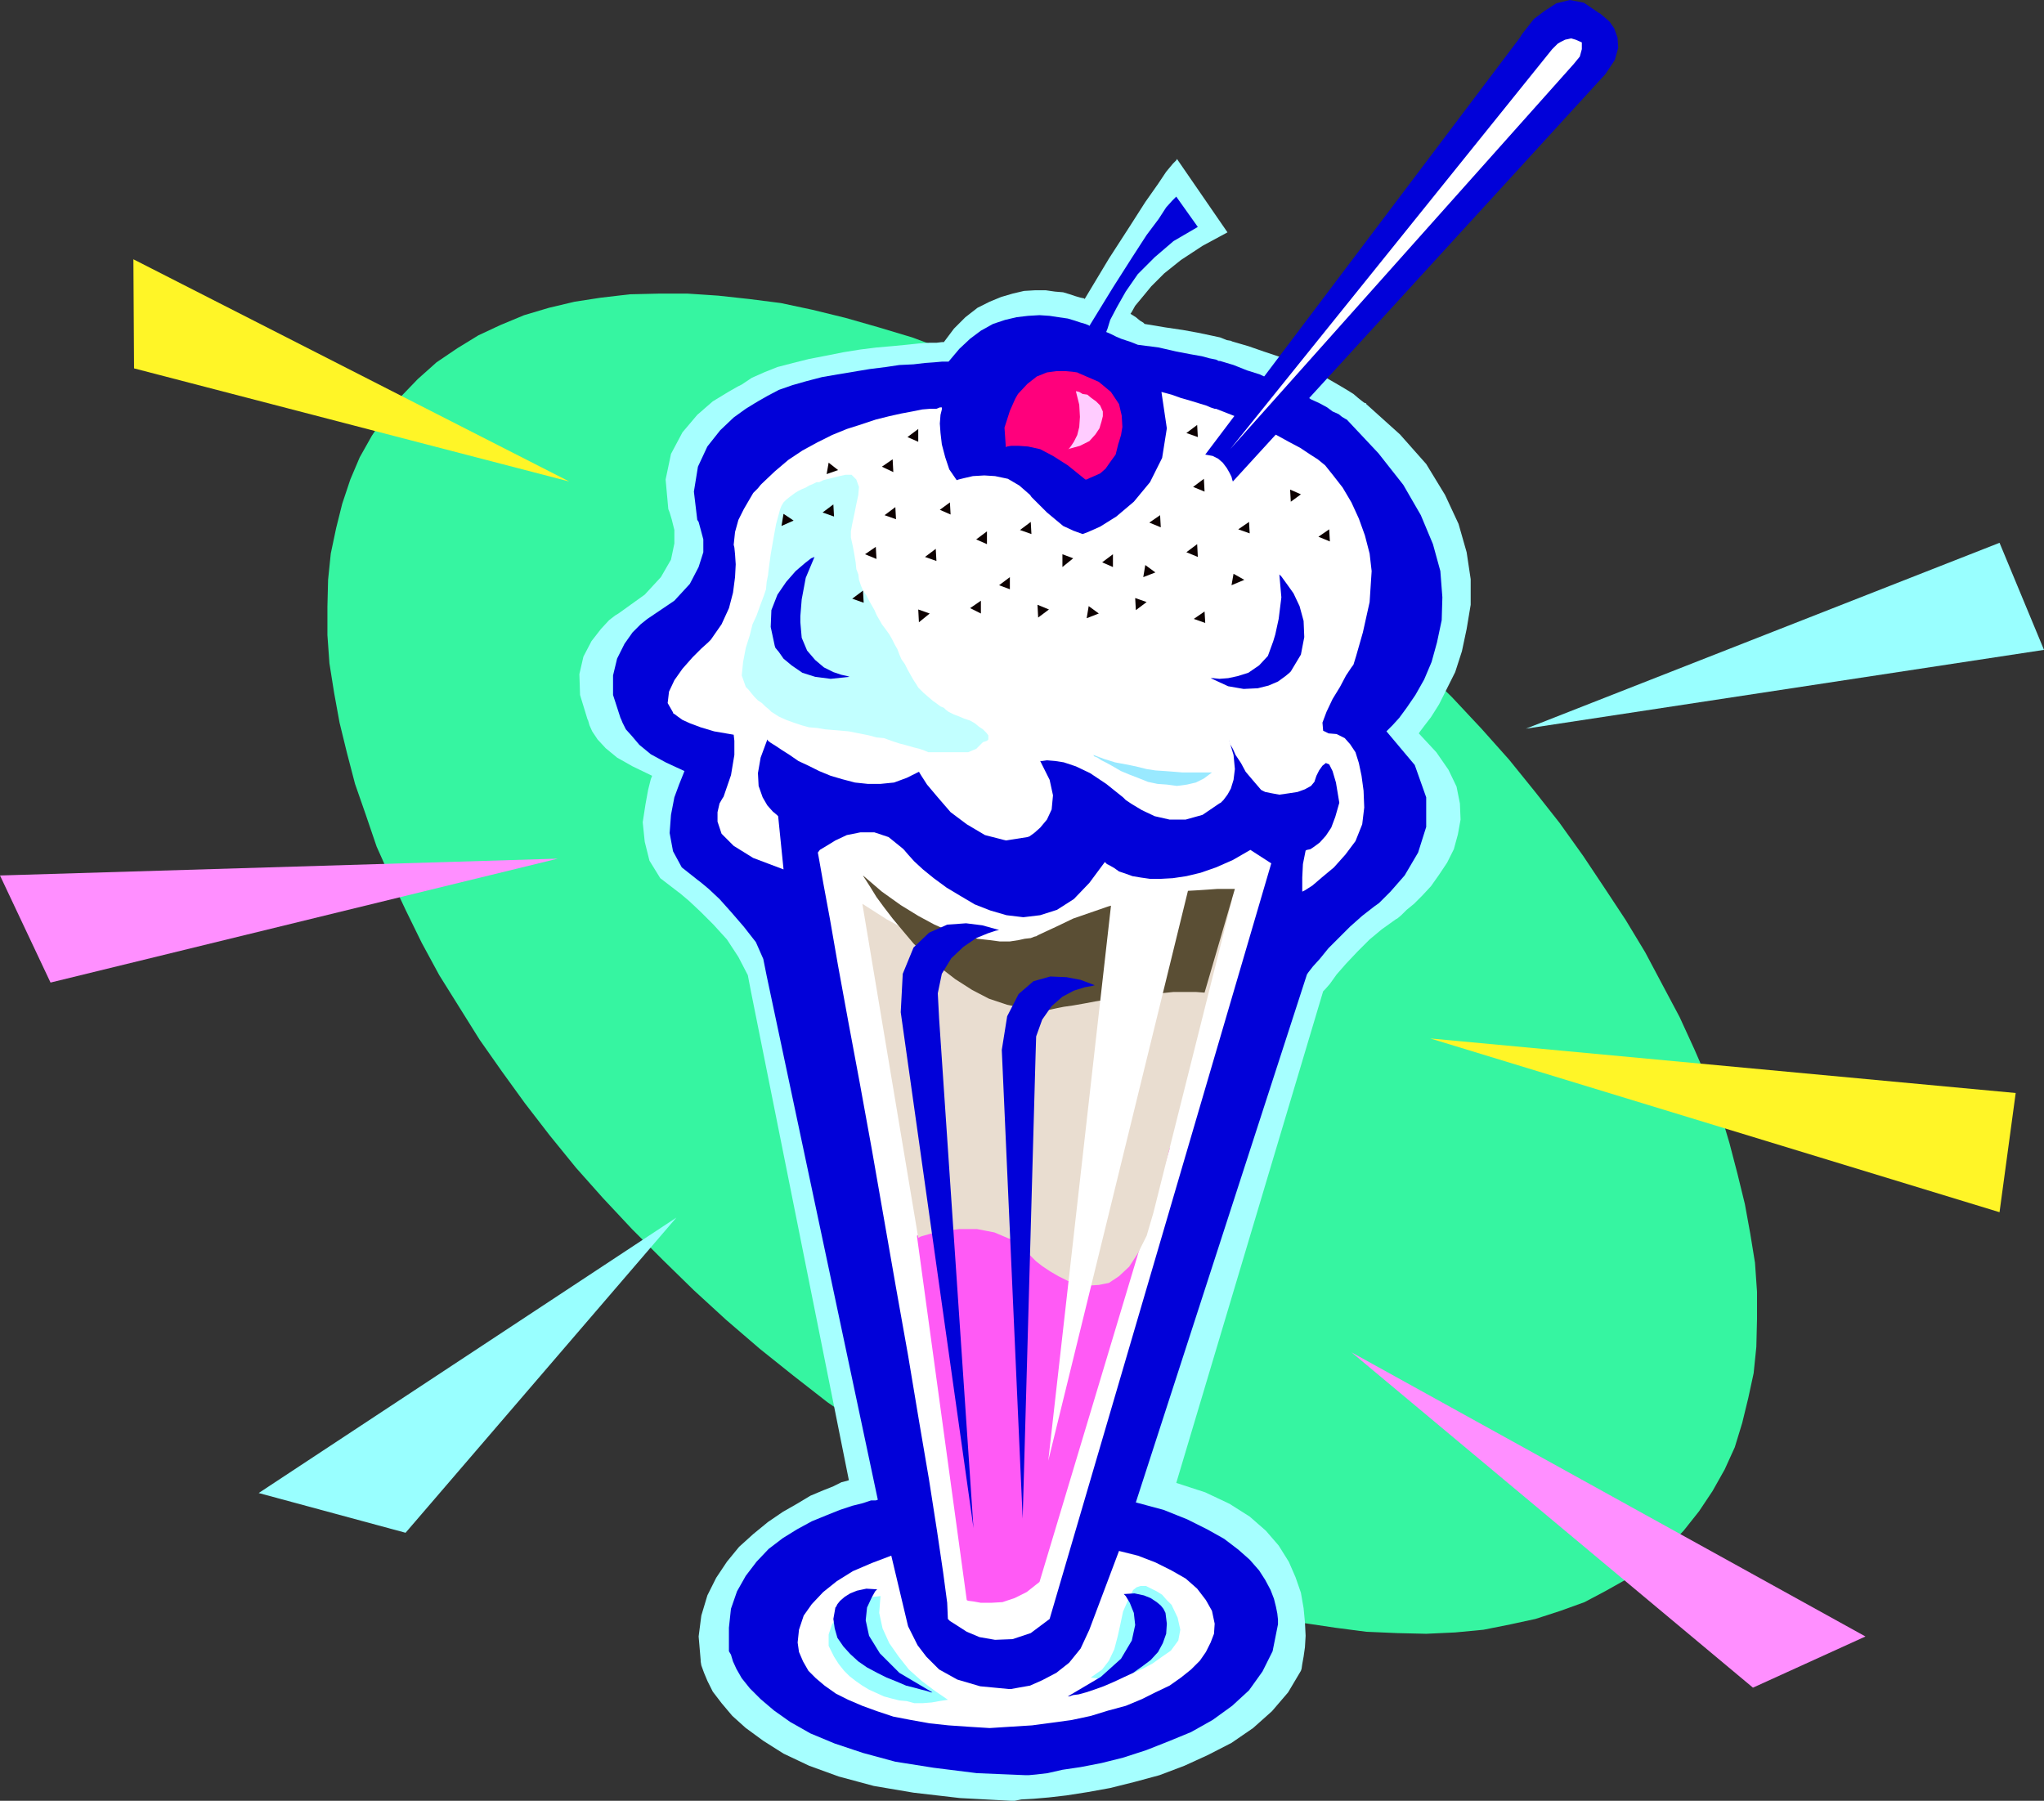
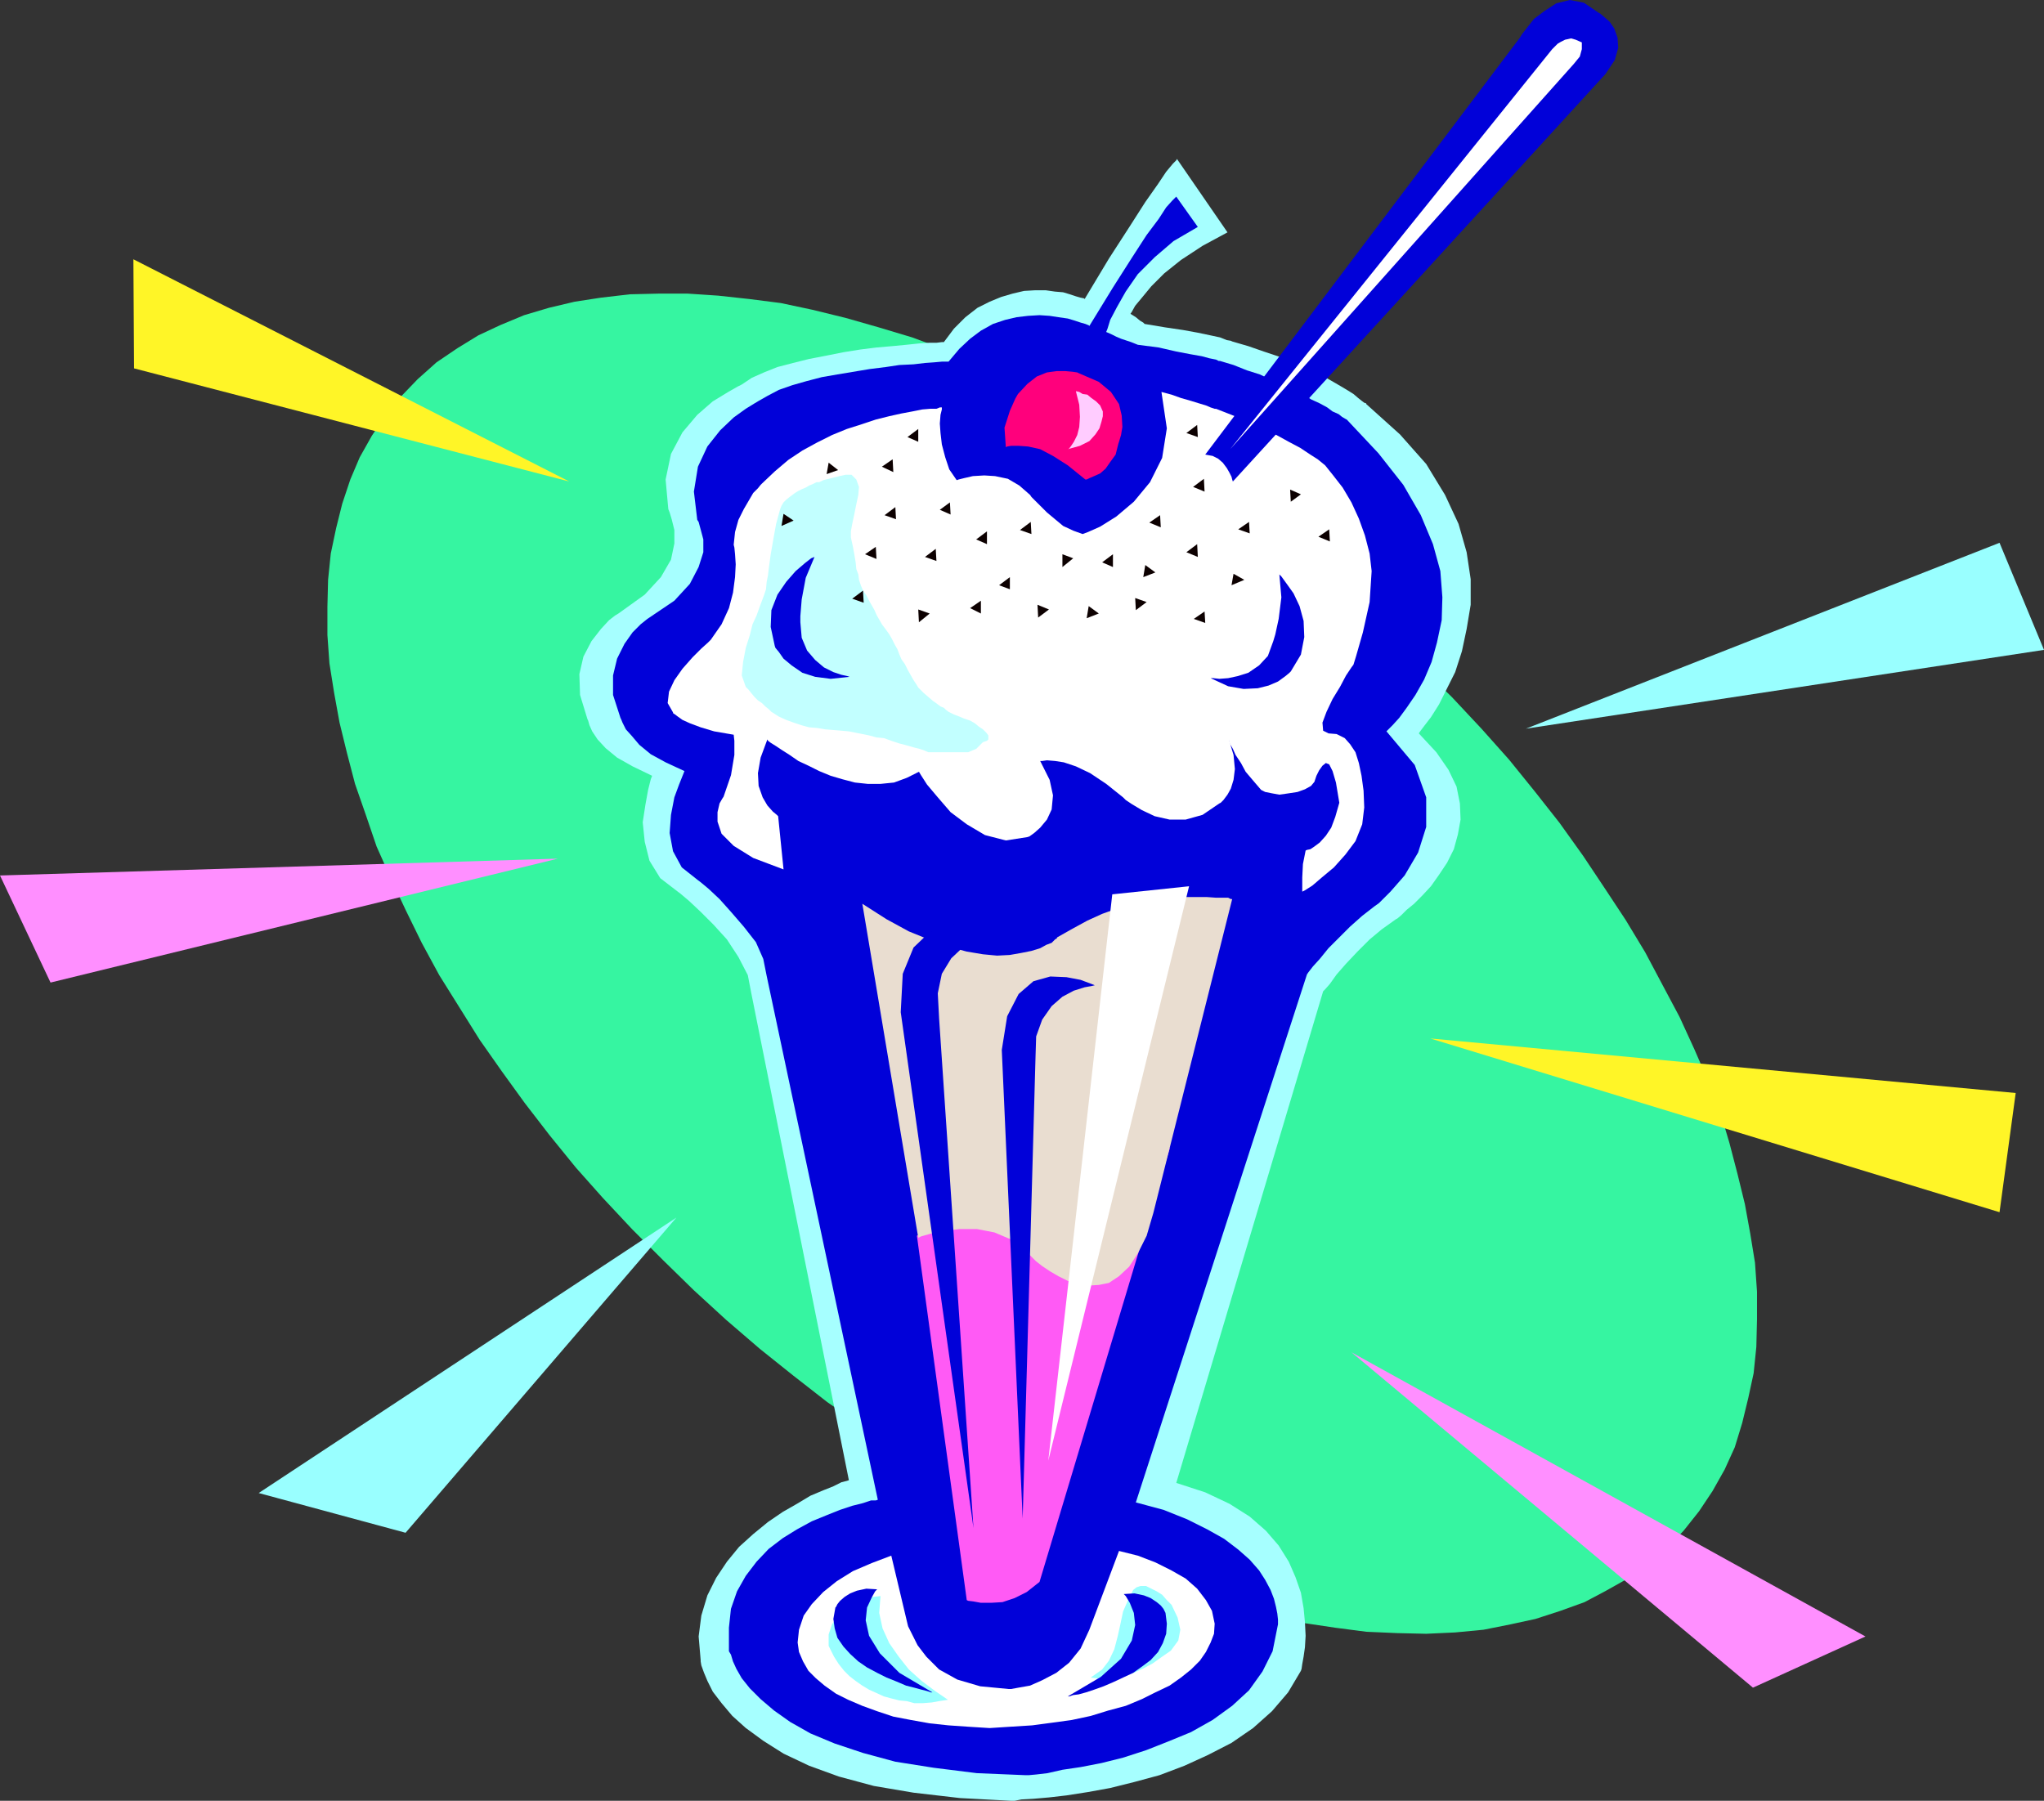
<svg xmlns="http://www.w3.org/2000/svg" xmlns:ns1="http://sodipodi.sourceforge.net/DTD/sodipodi-0.dtd" xmlns:ns2="http://www.inkscape.org/namespaces/inkscape" version="1.0" width="129.724mm" height="114.3mm" id="svg60" ns1:docname="Ice Cream Sundae 07.wmf">
  <rect width="100%" height="100%" fill="#333333" stroke="none" />
  <ns1:namedview id="namedview60" pagecolor="#ffffff" bordercolor="#000000" borderopacity="0.25" ns2:showpageshadow="2" ns2:pageopacity="0.0" ns2:pagecheckerboard="0" ns2:deskcolor="#d1d1d1" ns2:document-units="mm" />
  <defs id="defs1">
    <pattern id="WMFhbasepattern" patternUnits="userSpaceOnUse" width="6" height="6" x="0" y="0" />
  </defs>
  <path style="fill:#36f5a1;fill-opacity:1;fill-rule:evenodd;stroke:none" d="m 174.205,316.649 8.08,6.947 8.08,6.462 8.08,6.301 8.403,5.816 8.08,5.816 8.403,5.331 8.403,4.847 8.403,4.685 8.242,4.362 8.08,4.039 8.403,3.554 8.08,3.393 8.242,2.908 8.08,2.423 7.918,2.423 7.918,1.939 7.595,1.454 7.595,1.131 7.434,0.969 7.434,0.323 6.949,0.162 6.949,-0.323 6.787,-0.646 6.464,-1.292 5.979,-1.292 5.979,-1.939 5.818,-2.1 5.171,-2.746 5.171,-2.908 4.848,-3.554 4.525,-3.716 4.04,-4.2 3.717,-4.685 3.232,-4.847 2.909,-5.17 2.424,-5.331 1.778,-5.816 1.454,-5.978 1.293,-5.978 0.646,-6.301 0.162,-6.624 v -6.624 l -0.485,-6.947 -1.131,-6.947 -1.293,-7.108 -1.778,-7.27 -1.939,-7.432 -2.262,-7.593 -2.909,-7.432 -3.232,-7.432 -3.555,-7.755 -4.04,-7.593 -4.202,-7.916 -4.686,-7.755 -5.01,-7.593 -5.171,-7.755 -5.656,-7.916 -5.979,-7.593 -6.141,-7.593 -6.626,-7.432 -7.11,-7.593 -7.272,-7.108 -7.434,-7.27 -7.757,-7.27 -7.918,-6.947 -8.242,-6.624 -8.08,-6.301 -8.403,-5.816 -8.08,-5.654 -8.403,-5.17 -8.403,-5.17 -8.242,-4.524 -8.242,-4.362 -8.242,-3.877 -8.403,-3.877 -8.08,-3.231 -8.242,-3.07 -8.08,-2.423 -7.918,-2.262 -7.918,-1.939 -7.595,-1.616 -7.595,-0.969 -7.434,-0.808 -7.272,-0.485 h -7.11 l -6.787,0.162 -6.949,0.808 -6.302,0.969 -6.141,1.454 -5.979,1.777 -5.818,2.423 -5.171,2.423 -5.01,3.07 -5.01,3.393 -4.525,4.039 -4.04,4.2 -3.717,4.524 -3.232,4.847 -2.909,5.17 -2.262,5.331 -1.939,5.816 -1.454,5.816 -1.293,6.139 -0.646,6.301 -0.162,6.462 v 6.785 l 0.485,6.785 1.131,7.108 1.293,7.108 1.778,7.27 1.939,7.432 2.586,7.432 2.586,7.593 3.394,7.593 3.555,7.593 3.878,7.916 4.202,7.755 4.848,7.755 4.848,7.755 5.333,7.593 5.494,7.593 5.979,7.755 6.302,7.755 6.464,7.27 7.11,7.593 7.272,7.27 7.434,7.27 z" id="path1" />
  <path style="fill:#a6ffff;fill-opacity:1;fill-rule:evenodd;stroke:none" d="m 260.176,71.731 -0.162,-0.162 -0.808,-0.162 -1.131,-0.323 -1.454,-0.485 -1.616,-0.485 -1.939,-0.162 -2.262,-0.323 h -2.424 l -2.747,0.162 -2.747,0.646 -2.747,0.808 -2.747,1.131 -2.909,1.454 -2.909,2.262 -2.747,2.746 -2.424,3.231 h -0.485 l -1.293,0.162 h -1.778 l -2.424,0.162 -3.07,0.323 -3.394,0.323 -3.717,0.323 -3.878,0.485 -4.04,0.646 -4.04,0.808 -4.202,0.808 -3.878,0.969 -3.717,0.969 -3.232,1.292 -2.909,1.292 -2.424,1.616 -0.97,0.485 -2.262,1.292 -3.717,2.262 -3.717,3.231 -3.555,4.2 -2.747,5.17 -1.293,6.139 0.646,7.108 0.323,0.808 0.485,1.616 0.646,2.585 v 3.231 l -0.808,3.877 -2.424,4.2 -3.878,4.2 -6.302,4.524 -0.808,0.485 -1.454,1.131 -1.939,2.1 -2.262,2.908 -1.939,3.716 -0.97,4.2 0.162,5.008 1.778,5.816 0.162,0.323 0.323,1.131 0.646,1.454 1.293,1.939 1.939,2.1 2.747,2.262 3.717,2.1 4.686,2.262 -0.323,0.808 -0.646,2.585 -0.646,3.554 -0.646,4.2 0.485,4.685 1.131,4.524 2.586,4.2 4.202,3.231 0.646,0.485 2.101,1.777 2.747,2.585 3.07,3.07 3.232,3.554 2.747,4.2 2.262,4.362 0.808,4.2 23.432,116.966 -0.485,0.162 -1.293,0.323 -1.939,0.969 -2.424,0.969 -3.07,1.292 -3.232,1.939 -3.394,1.939 -3.555,2.423 -3.555,2.908 -3.394,3.07 -2.909,3.554 -2.586,3.877 -2.101,4.2 -1.454,4.847 -0.646,5.008 0.485,5.654 v 0.323 l 0.162,0.969 0.646,1.777 0.808,1.939 1.293,2.585 2.101,2.746 2.586,3.07 3.232,2.908 4.202,3.07 4.848,3.07 6.141,2.908 7.11,2.585 8.403,2.262 9.534,1.616 11.15,1.292 L 242.561,432 h 0.808 l 1.616,-0.323 2.909,-0.162 3.717,-0.323 4.202,-0.485 5.171,-0.808 5.333,-0.969 5.818,-1.454 5.979,-1.616 5.979,-2.262 5.656,-2.585 5.656,-2.908 5.171,-3.554 4.525,-4.039 3.878,-4.524 3.07,-5.17 0.162,-0.485 0.162,-1.131 0.323,-1.777 0.323,-2.262 0.162,-2.746 -0.162,-3.231 -0.323,-3.393 -0.646,-3.716 -1.293,-3.716 -1.616,-3.716 -2.424,-3.877 -3.07,-3.554 -3.878,-3.393 -4.848,-3.07 -5.818,-2.746 -6.949,-2.262 35.229,-117.936 0.485,-0.485 1.131,-1.292 1.616,-2.262 2.262,-2.585 2.747,-2.908 2.909,-2.908 2.909,-2.423 3.394,-2.423 0.323,-0.162 0.97,-0.808 1.293,-1.292 1.778,-1.454 1.939,-1.939 2.101,-2.262 1.939,-2.746 1.939,-2.908 1.616,-3.231 0.97,-3.554 0.646,-3.554 -0.162,-3.877 -0.808,-4.039 -1.939,-4.039 -2.909,-4.2 -4.202,-4.524 0.323,-0.485 0.97,-1.292 1.616,-2.1 1.939,-3.07 1.778,-3.554 2.101,-4.2 1.616,-5.008 1.131,-5.331 0.97,-5.816 v -6.139 l -0.97,-6.462 -1.939,-6.785 -3.232,-6.947 -4.525,-7.432 -6.302,-7.108 -8.08,-7.27 v -0.162 l -0.485,-0.162 -0.646,-0.485 -0.808,-0.646 -1.131,-0.969 -1.293,-0.808 -1.616,-0.969 -1.939,-1.131 -2.262,-1.292 -2.262,-1.131 -2.586,-1.131 -2.909,-1.454 -3.232,-1.131 -3.394,-1.131 -3.717,-1.292 -3.878,-1.131 -0.323,-0.162 -0.97,-0.162 -1.616,-0.646 -2.262,-0.485 -3.07,-0.646 -3.555,-0.646 -4.363,-0.646 -4.848,-0.808 -0.323,-0.323 -0.808,-0.485 -0.97,-0.808 -1.293,-0.808 0.323,-0.485 0.808,-1.454 1.616,-1.939 2.262,-2.746 3.07,-3.07 4.04,-3.231 5.171,-3.393 5.979,-3.231 -12.12,-17.61 -0.162,0.323 -0.808,0.808 -1.616,1.939 -1.939,2.908 -3.07,4.362 -3.717,5.816 -5.01,7.755 z" id="path2" />
  <path style="fill:#0101d9;fill-opacity:1;fill-rule:evenodd;stroke:none" d="m 261.307,78.193 -0.162,-0.162 -0.808,-0.323 -1.131,-0.323 -1.454,-0.485 -1.616,-0.485 -2.262,-0.323 -2.101,-0.323 -2.424,-0.162 -2.747,0.162 -2.747,0.323 -2.747,0.646 -2.909,0.969 -2.909,1.616 -2.586,1.939 -2.586,2.423 -2.586,3.07 h -0.323 -1.293 l -1.778,0.162 -2.262,0.162 -2.747,0.323 -3.394,0.162 -3.232,0.485 -3.878,0.485 -3.878,0.646 -3.878,0.646 -3.717,0.646 -3.717,0.969 -3.394,0.969 -3.232,1.131 -2.747,1.454 -2.262,1.292 -0.808,0.485 -2.101,1.292 -2.909,2.1 -3.232,3.07 -3.07,3.877 -2.262,4.847 -0.97,5.978 0.808,6.785 0.323,0.485 0.485,1.777 0.646,2.423 v 3.07 l -1.131,3.554 -2.101,4.039 -3.717,4.039 -5.979,4.039 -0.485,0.323 -1.616,1.292 -1.939,1.939 -1.939,2.746 -1.778,3.554 -0.97,4.039 v 4.685 l 1.778,5.493 0.162,0.323 0.323,0.808 0.808,1.616 1.454,1.616 1.778,2.1 2.747,2.262 3.555,1.939 4.525,2.1 -0.323,0.808 -0.97,2.423 -1.131,3.07 -0.808,4.2 -0.323,4.362 0.808,4.362 2.101,3.877 3.878,3.07 0.646,0.485 1.939,1.616 2.586,2.423 2.747,3.07 3.07,3.554 2.909,3.716 1.778,4.039 0.808,4.039 26.664,125.69 -0.485,0.162 h -1.131 l -1.939,0.646 -2.586,0.646 -2.909,0.969 -3.232,1.292 -3.555,1.454 -3.555,1.939 -3.394,2.1 -3.394,2.585 -2.909,3.07 -2.586,3.393 -2.101,3.716 -1.454,4.2 -0.485,4.524 v 5.331 0.323 l 0.485,0.808 0.485,1.616 0.808,1.777 1.293,2.262 1.939,2.423 2.586,2.585 3.232,2.746 3.878,2.746 4.848,2.746 5.818,2.423 6.787,2.262 7.757,2.1 9.211,1.454 10.342,1.292 11.635,0.485 h 0.808 l 1.778,-0.162 2.747,-0.323 3.555,-0.808 4.363,-0.646 5.01,-0.969 5.171,-1.292 5.494,-1.777 5.333,-2.1 5.494,-2.262 5.171,-2.908 4.686,-3.393 4.04,-3.716 3.232,-4.524 2.424,-4.847 1.131,-5.654 v 0 l 0.162,-0.808 v -1.131 l -0.162,-1.454 -0.323,-1.616 -0.485,-1.939 -0.808,-2.1 -1.293,-2.423 -1.454,-2.262 -2.262,-2.585 -2.747,-2.423 -3.394,-2.585 -4.04,-2.262 -4.848,-2.423 -5.656,-2.262 -6.626,-1.777 41.046,-126.66 0.323,-0.485 1.131,-1.454 1.616,-1.777 2.101,-2.585 2.586,-2.585 2.586,-2.585 2.909,-2.585 2.909,-2.262 1.131,-0.808 2.747,-2.746 3.394,-3.877 3.232,-5.493 1.939,-6.139 v -7.108 l -2.747,-7.755 -6.787,-8.078 0.323,-0.323 1.131,-1.131 1.616,-1.777 1.778,-2.423 2.101,-3.07 2.101,-3.716 1.778,-4.2 1.293,-4.685 1.131,-5.331 0.162,-5.493 -0.485,-6.301 -1.778,-6.462 -2.909,-6.947 -4.202,-7.27 -5.979,-7.593 -7.434,-7.916 -0.162,-0.162 -0.323,-0.162 -0.808,-0.485 -0.808,-0.646 -1.454,-0.646 -1.293,-0.969 -1.778,-0.969 -2.101,-0.969 -1.939,-1.292 -2.262,-1.131 -2.586,-1.131 -2.747,-1.131 -2.747,-1.292 -3.07,-0.969 -3.232,-1.292 -3.232,-0.969 h -0.323 l -0.646,-0.323 -1.616,-0.323 -1.778,-0.485 -2.747,-0.485 -3.394,-0.646 -4.202,-0.969 -5.01,-0.646 v 0 l -0.808,-0.323 -0.808,-0.323 -0.97,-0.323 -1.454,-0.485 -1.131,-0.485 -1.293,-0.646 -1.131,-0.485 0.323,-0.808 0.646,-2.1 1.616,-3.07 2.101,-3.716 2.909,-4.2 4.04,-4.039 4.525,-3.877 5.818,-3.393 -5.171,-7.27 -0.162,0.162 -0.808,0.808 -1.454,1.616 -1.778,2.746 -2.909,3.877 -3.555,5.493 -4.525,7.108 z" id="path3" />
  <path style="fill:#ffffff;fill-opacity:1;fill-rule:evenodd;stroke:none" d="m 268.417,372.063 4.525,1.131 4.202,1.616 3.878,1.939 3.394,1.939 2.747,2.423 2.101,2.746 1.454,2.585 0.646,3.07 -0.162,2.423 -0.808,2.1 -1.131,2.262 -1.454,2.1 -2.101,2.1 -2.424,1.939 -2.747,1.939 -3.394,1.616 -3.232,1.616 -3.878,1.616 -4.202,1.131 -4.202,1.292 -4.525,0.969 -4.686,0.646 -4.848,0.646 -5.171,0.323 -5.01,0.323 -5.171,-0.323 -4.686,-0.323 -4.525,-0.485 -4.525,-0.808 -4.202,-0.808 -3.878,-1.292 -3.555,-1.292 -3.394,-1.454 -2.909,-1.454 -2.747,-1.939 -2.101,-1.777 -1.778,-1.777 -1.293,-2.262 -0.97,-2.262 -0.323,-2.262 0.323,-3.07 1.131,-3.393 1.939,-2.746 2.747,-2.908 3.232,-2.585 3.878,-2.423 4.525,-1.939 4.686,-1.777 3.878,16.317 0.162,0.646 0.97,1.939 1.293,2.585 2.101,2.746 3.07,3.07 4.363,2.423 5.494,1.616 6.787,0.646 h 0.646 l 1.778,-0.323 2.747,-0.485 2.909,-1.292 3.394,-1.777 3.07,-2.423 2.747,-3.393 2.101,-4.524 z" id="path4" />
  <path style="fill:#ffffff;fill-opacity:1;fill-rule:evenodd;stroke:none" d="m 259.691,128.114 1.293,-0.485 2.909,-1.292 3.878,-2.423 4.202,-3.554 3.878,-4.685 2.909,-5.816 1.131,-7.108 -1.293,-8.724 2.424,0.646 2.262,0.808 2.262,0.646 2.101,0.646 1.616,0.485 1.131,0.485 0.97,0.323 h 0.323 l 3.717,1.454 3.555,1.454 3.555,1.777 3.394,1.454 3.232,1.777 2.747,1.454 2.424,1.616 1.778,1.131 1.778,1.454 1.939,2.423 2.262,2.908 2.101,3.554 1.778,3.877 1.454,4.039 1.131,4.362 0.485,4.2 -0.485,7.432 -1.616,7.27 -1.616,5.654 -0.646,2.1 -0.485,0.646 -1.293,1.939 -1.454,2.746 -1.778,2.908 -1.454,3.07 -0.97,2.585 0.162,1.939 1.293,0.646 1.939,0.162 1.939,0.969 1.293,1.454 1.293,1.939 0.808,2.585 0.646,3.07 0.485,3.554 0.162,4.039 -0.485,4.039 -1.616,4.039 -2.424,3.231 -2.747,3.07 -2.909,2.423 -2.262,1.939 -1.778,1.131 -0.646,0.323 v -0.969 -2.423 l 0.162,-3.231 0.646,-3.231 0.323,-0.162 0.808,-0.162 0.97,-0.646 1.293,-0.969 1.454,-1.616 1.293,-1.939 0.97,-2.585 0.97,-3.393 -0.808,-4.847 -0.808,-2.746 -0.808,-1.616 -0.808,-0.323 -0.808,0.646 -0.808,1.131 -0.646,1.292 -0.485,1.454 -0.808,0.969 -1.454,0.808 -1.778,0.646 -2.101,0.323 -2.262,0.323 -1.778,-0.323 -1.616,-0.323 -0.97,-0.485 -1.939,-2.262 -1.778,-2.1 -1.131,-2.1 -1.293,-1.939 -0.646,-1.454 -0.646,-1.131 -0.162,-0.646 -0.162,-0.485 1.131,3.716 0.323,3.393 -0.323,2.585 -0.646,2.1 -0.808,1.454 -0.97,1.292 -0.646,0.646 -0.323,0.162 -4.04,2.746 -4.04,1.131 h -3.878 l -3.555,-0.808 -3.07,-1.454 -2.424,-1.454 -1.454,-0.969 -0.646,-0.646 -4.04,-3.231 -3.878,-2.585 -3.394,-1.616 -2.909,-0.969 -2.101,-0.323 -1.939,-0.162 -1.131,0.162 h -0.485 l 2.262,4.524 0.808,3.716 -0.323,3.393 -1.131,2.423 -1.616,1.939 -1.454,1.292 -1.131,0.808 -0.485,0.162 -5.171,0.808 -5.01,-1.292 -4.363,-2.585 -3.878,-2.908 -3.07,-3.554 -2.586,-3.07 -1.454,-2.262 -0.485,-0.808 -2.909,1.454 -3.07,1.131 -3.232,0.323 h -3.07 l -3.07,-0.323 -3.07,-0.808 -2.747,-0.808 -2.747,-1.131 -2.586,-1.292 -2.424,-1.131 -2.101,-1.454 -1.778,-1.131 -1.454,-0.969 -1.293,-0.808 -0.646,-0.485 -0.162,-0.323 -1.616,4.362 -0.646,3.716 0.162,3.07 0.97,2.746 1.131,1.939 1.293,1.454 0.97,0.808 0.323,0.323 1.293,12.763 -7.272,-2.746 -4.686,-2.908 -2.909,-2.908 -0.97,-2.908 v -2.262 l 0.485,-2.1 0.646,-1.131 0.323,-0.485 1.778,-5.17 0.808,-4.847 v -3.393 l -0.162,-1.454 -4.686,-0.808 -3.232,-0.969 -2.586,-0.969 -1.778,-0.808 -1.131,-0.808 -0.646,-0.485 -0.485,-0.323 v -0.162 l -1.293,-2.262 0.323,-2.746 1.293,-2.746 1.939,-2.746 2.424,-2.746 2.101,-2.1 1.616,-1.454 0.646,-0.646 2.586,-3.716 1.778,-3.877 0.97,-3.716 0.485,-3.716 0.162,-3.07 -0.162,-2.423 -0.162,-1.616 -0.162,-0.646 0.323,-3.07 0.808,-2.908 1.293,-2.585 1.131,-1.939 1.131,-1.939 1.131,-1.131 0.646,-0.808 0.323,-0.323 3.07,-2.908 3.232,-2.746 3.394,-2.262 3.555,-1.939 3.555,-1.777 3.555,-1.454 3.555,-1.131 3.394,-1.131 3.232,-0.808 2.909,-0.646 2.586,-0.485 2.424,-0.485 1.939,-0.162 h 1.454 l 0.808,-0.323 h 0.485 v 0.485 l -0.323,1.292 -0.162,2.1 0.162,2.262 0.323,2.746 0.808,3.07 0.97,2.908 1.778,2.585 0.485,-0.162 1.293,-0.323 2.101,-0.485 2.747,-0.162 2.586,0.162 3.07,0.646 2.747,1.616 2.586,2.262 0.323,0.485 0.808,0.808 1.293,1.292 1.616,1.616 1.939,1.616 1.939,1.616 2.424,1.131 z" id="path5" />
-   <path style="fill:#ffffff;fill-opacity:1;fill-rule:evenodd;stroke:none" d="m 251.773,388.38 53.166,-181.266 -5.01,-3.231 -4.202,2.423 -4.04,1.777 -3.717,1.292 -3.394,0.808 -3.232,0.485 -2.909,0.162 h -2.586 l -2.262,-0.323 -1.939,-0.323 -1.778,-0.646 -1.454,-0.485 -1.131,-0.808 -1.131,-0.646 -0.646,-0.323 -0.323,-0.323 -0.162,-0.162 -3.717,5.008 -3.717,3.877 -4.04,2.585 -4.04,1.292 -4.04,0.485 -4.04,-0.485 -3.878,-1.131 -3.717,-1.454 -3.555,-2.1 -3.232,-1.939 -3.07,-2.262 -2.586,-2.1 -2.101,-1.939 -1.454,-1.616 -0.97,-1.131 -0.323,-0.323 -3.394,-2.746 -3.394,-1.131 h -3.394 l -3.232,0.646 -2.747,1.292 -2.101,1.292 -1.616,0.969 -0.485,0.646 0.323,1.777 0.97,5.493 1.616,8.724 1.939,11.147 2.424,13.248 2.747,14.702 2.909,15.994 2.909,16.64 2.909,16.64 2.909,16.317 2.586,15.509 2.424,14.217 1.939,12.44 1.454,9.855 0.97,7.27 0.162,3.877 0.485,0.485 1.778,1.131 2.262,1.454 3.07,1.292 3.717,0.646 4.202,-0.162 4.363,-1.454 z" id="path6" />
  <path style="fill:#ff5af5;fill-opacity:1;fill-rule:evenodd;stroke:none" d="m 249.349,379.494 31.35,-104.365 -0.162,0.323 -0.646,0.969 -0.808,1.454 -1.131,1.777 -1.454,2.1 -1.616,2.423 -1.939,2.423 -2.424,2.423 -2.586,2.423 -2.909,1.939 -3.232,1.939 -3.232,1.292 -3.717,0.808 -3.555,0.485 -4.04,-0.646 -4.363,-1.131 -0.485,-0.323 -1.616,-0.646 -2.586,-1.131 -3.07,-0.808 -3.555,-0.323 -3.878,0.162 -4.04,0.969 -3.717,2.423 11.958,87.402 0.323,0.162 1.293,0.162 1.778,0.323 h 2.424 l 2.747,-0.162 2.909,-0.969 2.909,-1.454 z" id="path7" />
  <path style="fill:#e9ddd0;fill-opacity:1;fill-rule:evenodd;stroke:none" d="m 276.659,290.962 18.907,-75.285 h -0.323 l -0.646,-0.323 h -1.454 -1.454 l -2.262,-0.162 h -2.262 -2.747 l -2.909,0.162 -3.232,0.485 -3.232,0.485 -3.555,0.646 -3.555,0.969 -3.555,1.292 -3.555,1.616 -3.555,1.939 -3.717,2.1 v 0.162 l -0.485,0.323 -0.808,0.808 -1.293,0.485 -1.454,0.808 -2.101,0.646 -2.424,0.485 -2.747,0.485 -3.07,0.162 -3.394,-0.323 -3.878,-0.646 -4.202,-1.131 -4.525,-1.616 -5.171,-2.1 -5.333,-2.908 -5.818,-3.716 13.413,80.132 0.646,-0.323 2.262,-0.646 3.07,-0.646 3.878,-0.485 h 4.202 l 4.202,0.808 4.202,1.777 3.878,3.231 0.162,0.162 0.808,0.808 0.97,0.969 1.454,1.131 1.939,1.292 1.939,1.131 2.262,1.131 2.262,0.646 2.586,0.485 2.586,-0.162 2.424,-0.485 2.424,-1.616 2.424,-2.262 2.101,-3.231 2.101,-4.2 z" id="path8" />
  <path style="fill:#0101d9;fill-opacity:1;fill-rule:evenodd;stroke:none" d="m 306.878,137.807 0.485,0.485 1.293,1.777 1.616,2.262 1.454,3.07 0.97,3.554 0.162,3.877 -0.808,4.2 -2.424,4.039 -0.323,0.323 -0.97,0.808 -1.778,1.292 -2.262,0.969 -2.586,0.646 -3.394,0.162 -3.717,-0.646 -4.202,-1.939 h 0.646 l 1.454,0.162 2.101,-0.162 2.262,-0.485 2.586,-0.808 2.586,-1.777 2.101,-2.262 1.293,-3.554 0.485,-1.616 0.808,-3.716 0.646,-5.17 z" id="path9" />
  <path style="fill:#ff007c;fill-opacity:1;fill-rule:evenodd;stroke:none" d="m 268.256,106.465 0.162,-0.485 0.485,-1.616 0.323,-1.939 -0.162,-2.746 -0.646,-2.746 -1.939,-2.908 -2.909,-2.423 -4.848,-2.1 -0.323,-0.162 -1.131,-0.162 -1.778,-0.162 h -1.939 l -2.424,0.323 -2.424,0.969 -2.262,1.777 -2.262,2.423 -0.646,1.131 -1.293,2.908 -1.293,4.039 0.323,4.685 0.323,-0.162 0.97,-0.162 h 1.778 l 2.262,0.162 2.909,0.646 3.07,1.616 3.555,2.262 4.202,3.393 h 0.323 l 0.646,-0.323 1.131,-0.485 1.454,-0.646 1.293,-1.131 1.131,-1.616 1.293,-1.777 z" id="path10" />
  <path style="fill:#ffccff;fill-opacity:1;fill-rule:evenodd;stroke:none" d="m 264.539,98.711 v 0.323 0.808 l -0.323,1.292 -0.485,1.616 -0.97,1.454 -1.454,1.616 -2.262,1.131 -2.909,0.808 0.323,-0.162 0.485,-0.646 0.646,-0.969 0.808,-1.616 0.485,-1.939 0.162,-2.423 -0.162,-2.908 -0.808,-3.231 h 0.162 l 0.646,0.162 0.808,0.485 1.131,0.162 0.97,0.808 1.131,0.808 0.97,0.969 z" id="path11" />
  <path style="fill:#99ffff;fill-opacity:1;fill-rule:evenodd;stroke:none" d="m 211.211,382.887 -2.909,0.323 -2.747,1.131 -2.262,1.292 -2.262,1.939 -1.454,2.1 -0.808,2.423 v 2.746 l 1.293,2.585 1.131,1.777 1.293,1.616 1.293,1.292 1.454,1.131 1.616,1.131 1.616,0.969 1.778,0.808 1.778,0.808 1.778,0.485 1.939,0.485 1.778,0.162 1.778,0.485 h 2.101 l 2.101,-0.162 1.778,-0.323 2.101,-0.323 -3.07,-2.1 -3.232,-2.423 -3.07,-2.746 -2.424,-3.07 -2.262,-3.231 -1.616,-3.554 -0.808,-3.716 z" id="path12" />
  <path style="fill:#99ffff;fill-opacity:1;fill-rule:evenodd;stroke:none" d="m 261.63,402.435 2.747,-1.939 1.616,-2.1 1.293,-2.746 0.808,-3.07 0.646,-2.908 0.646,-3.07 1.131,-2.585 1.293,-2.585 0.808,-0.646 0.97,-0.323 h 1.293 l 1.293,0.646 1.293,0.646 1.293,0.808 1.131,1.292 1.131,1.131 1.454,3.07 0.646,2.908 -0.485,2.585 -1.778,2.423 -2.101,1.454 -2.262,1.616 -2.101,1.131 -2.424,1.131 -2.586,0.808 -2.424,0.485 -2.747,0.162 z" id="path13" />
  <path style="fill:#0d0101;fill-opacity:1;fill-rule:evenodd;stroke:none" d="m 277.144,137.322 -2.909,1.131 0.485,-2.908 z" id="path14" />
  <path style="fill:#0d0101;fill-opacity:1;fill-rule:evenodd;stroke:none" d="m 249.025,148.147 2.586,-1.939 -2.747,-1.131 z" id="path15" />
  <path style="fill:#0d0101;fill-opacity:1;fill-rule:evenodd;stroke:none" d="m 266.963,132.96 -2.586,1.939 2.586,1.131 z" id="path16" />
  <path style="fill:#0d0101;fill-opacity:1;fill-rule:evenodd;stroke:none" d="m 235.289,144.108 -2.586,1.777 2.586,1.292 z" id="path17" />
  <path style="fill:#0d0101;fill-opacity:1;fill-rule:evenodd;stroke:none" d="m 287.163,130.537 -2.586,1.939 2.747,1.131 z" id="path18" />
  <path style="fill:#0d0101;fill-opacity:1;fill-rule:evenodd;stroke:none" d="m 220.422,149.277 2.586,-2.1 -2.747,-0.969 z" id="path19" />
  <path style="fill:#0d0101;fill-opacity:1;fill-rule:evenodd;stroke:none" d="m 254.843,136.03 2.586,-2.1 -2.586,-0.969 z" id="path20" />
  <path style="fill:#0d0101;fill-opacity:1;fill-rule:evenodd;stroke:none" d="m 309.625,120.359 2.424,-1.777 -2.586,-1.131 z" id="path21" />
  <path style="fill:#0d0101;fill-opacity:1;fill-rule:evenodd;stroke:none" d="m 263.569,147.177 -2.909,1.131 0.485,-2.908 z" id="path22" />
  <path style="fill:#0d0101;fill-opacity:1;fill-rule:evenodd;stroke:none" d="m 298.475,139.099 -3.07,1.292 0.485,-2.746 z" id="path23" />
  <path style="fill:#0d0101;fill-opacity:1;fill-rule:evenodd;stroke:none" d="m 236.744,127.467 -2.586,1.939 2.586,1.131 z" id="path24" />
  <path style="fill:#0d0101;fill-opacity:1;fill-rule:evenodd;stroke:none" d="m 242.238,138.453 -2.586,1.939 2.586,0.969 z" id="path25" />
  <path style="fill:#0d0101;fill-opacity:1;fill-rule:evenodd;stroke:none" d="m 201.03,112.766 -2.747,0.969 0.485,-2.746 z" id="path26" />
  <path style="fill:#0d0101;fill-opacity:1;fill-rule:evenodd;stroke:none" d="m 272.457,146.369 2.586,-1.939 -2.747,-0.969 z" id="path27" />
  <path style="fill:#0d0101;fill-opacity:1;fill-rule:evenodd;stroke:none" d="m 318.836,126.983 -2.586,1.777 2.747,1.131 z" id="path28" />
  <path style="fill:#0d0101;fill-opacity:1;fill-rule:evenodd;stroke:none" d="m 224.462,131.668 -2.586,1.939 2.747,0.969 z" id="path29" />
  <path style="fill:#0d0101;fill-opacity:1;fill-rule:evenodd;stroke:none" d="m 288.94,146.693 -2.586,1.777 2.747,0.969 z" id="path30" />
  <path style="fill:#0d0101;fill-opacity:1;fill-rule:evenodd;stroke:none" d="m 288.779,114.866 -2.586,1.939 2.747,1.131 z" id="path31" />
  <path style="fill:#0d0101;fill-opacity:1;fill-rule:evenodd;stroke:none" d="m 299.606,125.206 -2.586,1.777 2.747,0.969 z" id="path32" />
  <path style="fill:#0d0101;fill-opacity:1;fill-rule:evenodd;stroke:none" d="m 214.766,121.651 -2.586,1.939 2.747,0.969 z" id="path33" />
  <path style="fill:#0d0101;fill-opacity:1;fill-rule:evenodd;stroke:none" d="m 210.08,131.183 -2.586,1.777 2.747,1.131 z" id="path34" />
  <path style="fill:#0d0101;fill-opacity:1;fill-rule:evenodd;stroke:none" d="m 214.12,110.181 -2.586,1.777 2.747,1.292 z" id="path35" />
  <path style="fill:#0d0101;fill-opacity:1;fill-rule:evenodd;stroke:none" d="m 227.856,120.521 -2.424,1.777 2.586,1.131 z" id="path36" />
  <path style="fill:#0d0101;fill-opacity:1;fill-rule:evenodd;stroke:none" d="m 247.248,125.206 -2.586,1.939 2.747,0.969 z" id="path37" />
  <path style="fill:#0d0101;fill-opacity:1;fill-rule:evenodd;stroke:none" d="m 278.275,123.59 -2.586,1.777 2.747,1.131 z" id="path38" />
  <path style="fill:#0d0101;fill-opacity:1;fill-rule:evenodd;stroke:none" d="m 220.261,102.911 -2.586,1.939 2.586,1.131 z" id="path39" />
  <path style="fill:#0d0101;fill-opacity:1;fill-rule:evenodd;stroke:none" d="m 287.163,101.942 -2.586,1.939 2.747,0.969 z" id="path40" />
-   <path style="fill:#99e9ff;fill-opacity:1;fill-rule:evenodd;stroke:none" d="m 262.276,181.104 0.162,0.323 0.808,0.323 0.97,0.646 1.293,0.646 1.454,0.808 1.939,1.131 1.939,0.808 2.101,0.808 2.424,0.969 2.262,0.485 2.262,0.162 2.424,0.323 2.424,-0.323 2.101,-0.485 1.939,-0.969 1.939,-1.454 h -0.323 -0.485 -0.646 -1.131 -1.293 -1.454 -1.778 l -1.939,-0.162 -2.101,-0.162 -2.424,-0.162 -2.101,-0.323 -2.586,-0.646 -2.424,-0.485 -2.586,-0.485 -2.586,-0.808 z" id="path41" />
  <path style="fill:#c2ffff;fill-opacity:1;fill-rule:evenodd;stroke:none" d="m 204.101,128.921 v -1.454 l 0.323,-1.777 0.485,-2.262 0.485,-2.423 0.485,-2.262 0.162,-1.939 -0.646,-1.777 -1.131,-1.131 h -0.646 -0.808 l -1.454,0.323 -1.293,0.323 -1.293,0.323 -1.293,0.323 -0.97,0.485 h -0.646 l -0.97,0.485 -0.808,0.323 -0.808,0.485 -0.808,0.323 -0.97,0.485 -0.808,0.485 -0.646,0.485 -0.646,0.485 -0.808,0.646 -0.646,0.646 -0.485,0.808 -0.323,0.808 -0.97,3.554 -0.646,3.554 -0.646,3.716 -0.485,3.554 -0.162,1.454 -0.323,1.616 -0.162,1.777 -0.485,1.454 -0.97,2.585 -0.808,2.262 -0.97,2.1 -0.646,2.585 -0.97,3.07 -0.646,3.393 -0.323,3.231 0.97,2.746 0.646,0.646 0.646,0.808 0.808,0.969 0.808,0.808 0.97,0.646 0.808,0.808 0.808,0.646 0.646,0.646 1.778,1.131 1.778,0.808 1.778,0.646 1.939,0.646 1.778,0.485 1.939,0.162 1.939,0.323 1.939,0.162 1.939,0.162 1.778,0.162 1.616,0.323 1.616,0.323 1.616,0.323 1.778,0.485 1.778,0.162 1.778,0.646 0.97,0.323 0.97,0.323 1.293,0.323 1.131,0.323 1.131,0.323 1.293,0.323 0.97,0.323 1.131,0.485 h 0.808 0.97 0.97 1.293 1.131 0.97 1.131 0.808 1.454 l 1.131,-0.485 0.808,-0.323 0.323,-0.323 0.485,-0.485 0.323,-0.323 0.485,-0.485 0.97,-0.323 0.323,-0.323 v -0.323 -0.162 -0.485 l -0.485,-0.646 -0.808,-0.808 -0.97,-0.646 -0.97,-0.808 -1.131,-0.646 -1.454,-0.485 -1.131,-0.485 -1.293,-0.485 -0.646,-0.323 -0.646,-0.323 -0.646,-0.485 -0.485,-0.485 -0.808,-0.323 -0.646,-0.485 -0.646,-0.485 -0.485,-0.323 -1.131,-0.969 -1.131,-0.969 -0.646,-0.646 -0.646,-0.646 -0.485,-0.808 -0.646,-0.969 -0.646,-1.131 -0.808,-1.454 -0.646,-1.292 -0.808,-1.131 -0.485,-1.131 -0.485,-1.292 -0.646,-1.131 -0.646,-1.292 -0.646,-1.131 -0.808,-1.131 -0.97,-1.292 -0.646,-1.131 -0.646,-1.131 -0.485,-1.131 -0.646,-1.131 -0.646,-1.131 -0.646,-1.292 -0.808,-1.131 -0.485,-1.131 -0.485,-1.454 -0.162,-1.292 -0.485,-1.292 -0.162,-1.616 -0.323,-1.939 -0.323,-1.777 z" id="path42" />
  <path style="fill:#0101d9;fill-opacity:1;fill-rule:evenodd;stroke:none" d="m 195.374,133.607 -0.808,0.323 -1.454,1.131 -2.262,1.939 -2.262,2.585 -2.101,3.07 -1.454,3.716 -0.162,4.039 0.97,4.524 0.162,0.485 0.808,0.969 1.131,1.616 1.939,1.616 2.586,1.777 3.07,0.969 3.717,0.485 4.525,-0.485 -0.485,-0.162 -1.454,-0.323 -1.939,-0.646 -2.262,-1.131 -2.101,-1.777 -1.939,-2.262 -1.293,-3.07 -0.323,-3.716 v -1.454 l 0.323,-4.039 0.97,-5.17 z" id="path43" />
  <path style="fill:#0d0101;fill-opacity:1;fill-rule:evenodd;stroke:none" d="m 190.365,124.883 -2.909,1.292 0.485,-2.908 z" id="path44" />
  <path style="fill:#0d0101;fill-opacity:1;fill-rule:evenodd;stroke:none" d="m 207.009,141.684 -2.586,1.939 2.747,0.969 z" id="path45" />
-   <path style="fill:#0d0101;fill-opacity:1;fill-rule:evenodd;stroke:none" d="m 199.899,121.005 -2.586,1.939 2.747,0.969 z" id="path46" />
  <path style="fill:#0101d9;fill-opacity:1;fill-rule:evenodd;stroke:none" d="m 210.403,381.272 -0.485,0.485 -0.808,1.454 -1.131,2.423 -0.323,3.07 0.808,3.716 2.586,4.2 4.686,4.685 7.918,4.685 h -0.323 l -0.97,-0.323 -1.293,-0.323 -1.778,-0.485 -1.939,-0.485 -2.262,-0.969 -2.424,-0.969 -2.262,-1.131 -2.424,-1.292 -2.101,-1.454 -1.939,-1.777 -1.616,-1.777 -1.454,-2.1 -0.646,-2.262 -0.323,-2.262 0.485,-2.746 0.162,-0.162 0.323,-0.646 0.646,-0.808 1.131,-0.969 1.293,-0.808 1.616,-0.646 2.262,-0.485 z" id="path47" />
  <path style="fill:#0101d9;fill-opacity:1;fill-rule:evenodd;stroke:none" d="m 269.548,382.402 0.485,0.485 0.97,1.616 0.97,2.423 0.323,2.908 -0.808,3.716 -2.586,4.362 -4.848,4.362 -7.918,4.685 h 0.323 l 0.97,-0.323 1.293,-0.162 1.778,-0.485 1.939,-0.646 2.262,-0.808 2.262,-0.969 2.424,-1.131 2.424,-1.131 2.262,-1.616 1.939,-1.454 1.778,-1.939 1.131,-2.1 0.808,-2.262 0.162,-2.423 -0.323,-2.585 -0.162,-0.323 -0.323,-0.646 -0.646,-0.808 -0.97,-0.808 -1.454,-0.969 -1.616,-0.646 -2.262,-0.485 z" id="path48" />
  <path style="fill:#99ffff;fill-opacity:1;fill-rule:evenodd;stroke:none" d="m 366.024,174.803 113.605,-44.589 10.666,25.687 z" id="path49" />
  <path style="fill:#fff527;fill-opacity:1;fill-rule:evenodd;stroke:none" d="m 343.076,249.119 140.43,13.086 -3.878,28.595 z" id="path50" />
  <path style="fill:#ff8fff;fill-opacity:1;fill-rule:evenodd;stroke:none" d="m 324.169,324.404 123.301,68.177 -26.987,12.278 z" id="path51" />
  <path style="fill:#fff527;fill-opacity:1;fill-rule:evenodd;stroke:none" d="M 136.552,115.512 31.997,62.199 l 0.162,26.172 z" id="path52" />
  <path style="fill:#ff8fff;fill-opacity:1;fill-rule:evenodd;stroke:none" d="M 133.805,205.984 0,210.022 12.12,235.71 Z" id="path53" />
  <path style="fill:#99ffff;fill-opacity:1;fill-rule:evenodd;stroke:none" d="m 162.246,292.093 -100.192,66.076 35.229,9.532 z" id="path54" />
-   <path style="fill:#5a4e34;fill-opacity:1;fill-rule:evenodd;stroke:none" d="m 207.009,210.022 0.162,0.323 0.646,0.969 1.131,1.777 1.293,2.1 1.778,2.423 2.101,2.746 2.424,2.908 2.586,3.07 3.07,3.07 3.394,2.746 3.555,2.746 4.04,2.585 4.04,2.1 4.363,1.454 4.686,0.969 4.686,0.323 h 0.323 l 0.808,-0.162 1.454,-0.323 1.616,-0.323 2.262,-0.323 2.747,-0.485 2.586,-0.485 3.07,-0.485 3.07,-0.485 3.232,-0.485 3.232,-0.323 3.07,-0.162 3.07,-0.323 h 2.747 2.586 l 2.101,0.162 7.272,-24.88 h -0.323 -0.646 -1.454 -1.778 l -2.262,0.162 -2.424,0.162 -2.909,0.162 -3.232,0.485 -3.555,0.485 -3.717,0.646 -3.878,0.969 -4.202,1.131 -4.202,1.454 -4.202,1.454 -4.04,1.939 -4.525,2.1 -0.162,0.162 -0.646,0.162 -0.808,0.323 -1.454,0.162 -1.454,0.323 -2.101,0.323 h -2.424 l -2.424,-0.323 -2.909,-0.323 -3.232,-0.808 -3.394,-0.969 -3.717,-1.616 -3.878,-2.1 -4.202,-2.585 -4.525,-3.231 z" id="path55" />
  <path style="fill:#0101d9;fill-opacity:1;fill-rule:evenodd;stroke:none" d="m 233.512,366.57 -17.453,-123.752 0.485,-9.209 2.586,-6.301 3.717,-3.554 4.363,-1.939 4.525,-0.323 3.878,0.485 2.909,0.808 1.131,0.323 -0.808,0.162 -1.939,0.646 -2.747,1.131 -3.07,2.1 -2.909,2.746 -2.262,3.716 -0.97,4.685 0.323,6.139 z" id="path56" />
  <path style="fill:#0101d9;fill-opacity:1;fill-rule:evenodd;stroke:none" d="m 245.309,364.308 -5.01,-112.443 1.293,-8.078 2.747,-5.331 3.555,-3.07 4.04,-1.131 3.878,0.162 3.394,0.646 2.586,0.969 0.808,0.323 -0.646,0.162 -1.778,0.323 -2.586,0.808 -2.747,1.454 -2.586,2.262 -2.262,3.231 -1.454,4.039 -0.162,5.331 z" id="path57" />
  <path style="fill:#ffffff;fill-opacity:1;fill-rule:evenodd;stroke:none" d="m 266.801,214.546 18.422,-1.939 -33.774,137.807 z" id="path58" />
  <path style="fill:#0101d9;fill-opacity:1;fill-rule:evenodd;stroke:none" d="m 289.102,109.05 75.467,-100.003 0.485,-0.808 1.131,-1.454 1.778,-2.262 2.586,-1.939 2.747,-1.777 L 376.528,0 l 3.394,0.646 3.555,2.423 0.323,0.162 0.97,0.808 1.293,1.131 1.131,1.616 0.808,2.262 0.162,2.423 -0.808,2.908 -2.262,3.393 -89.365,97.741 -0.162,-0.485 -0.162,-0.646 -0.485,-0.969 -0.646,-1.131 -0.97,-1.292 -1.131,-0.969 -1.293,-0.646 z" id="path59" />
  <path style="fill:#ffffff;fill-opacity:1;fill-rule:evenodd;stroke:none" d="m 295.081,107.758 77.245,-95.964 0.162,-0.162 0.485,-0.485 0.646,-0.646 0.808,-0.485 0.97,-0.485 1.454,-0.323 1.131,0.323 1.454,0.646 v 0.485 1.131 l -0.485,1.777 -1.454,1.777 z" id="path60" />
</svg>